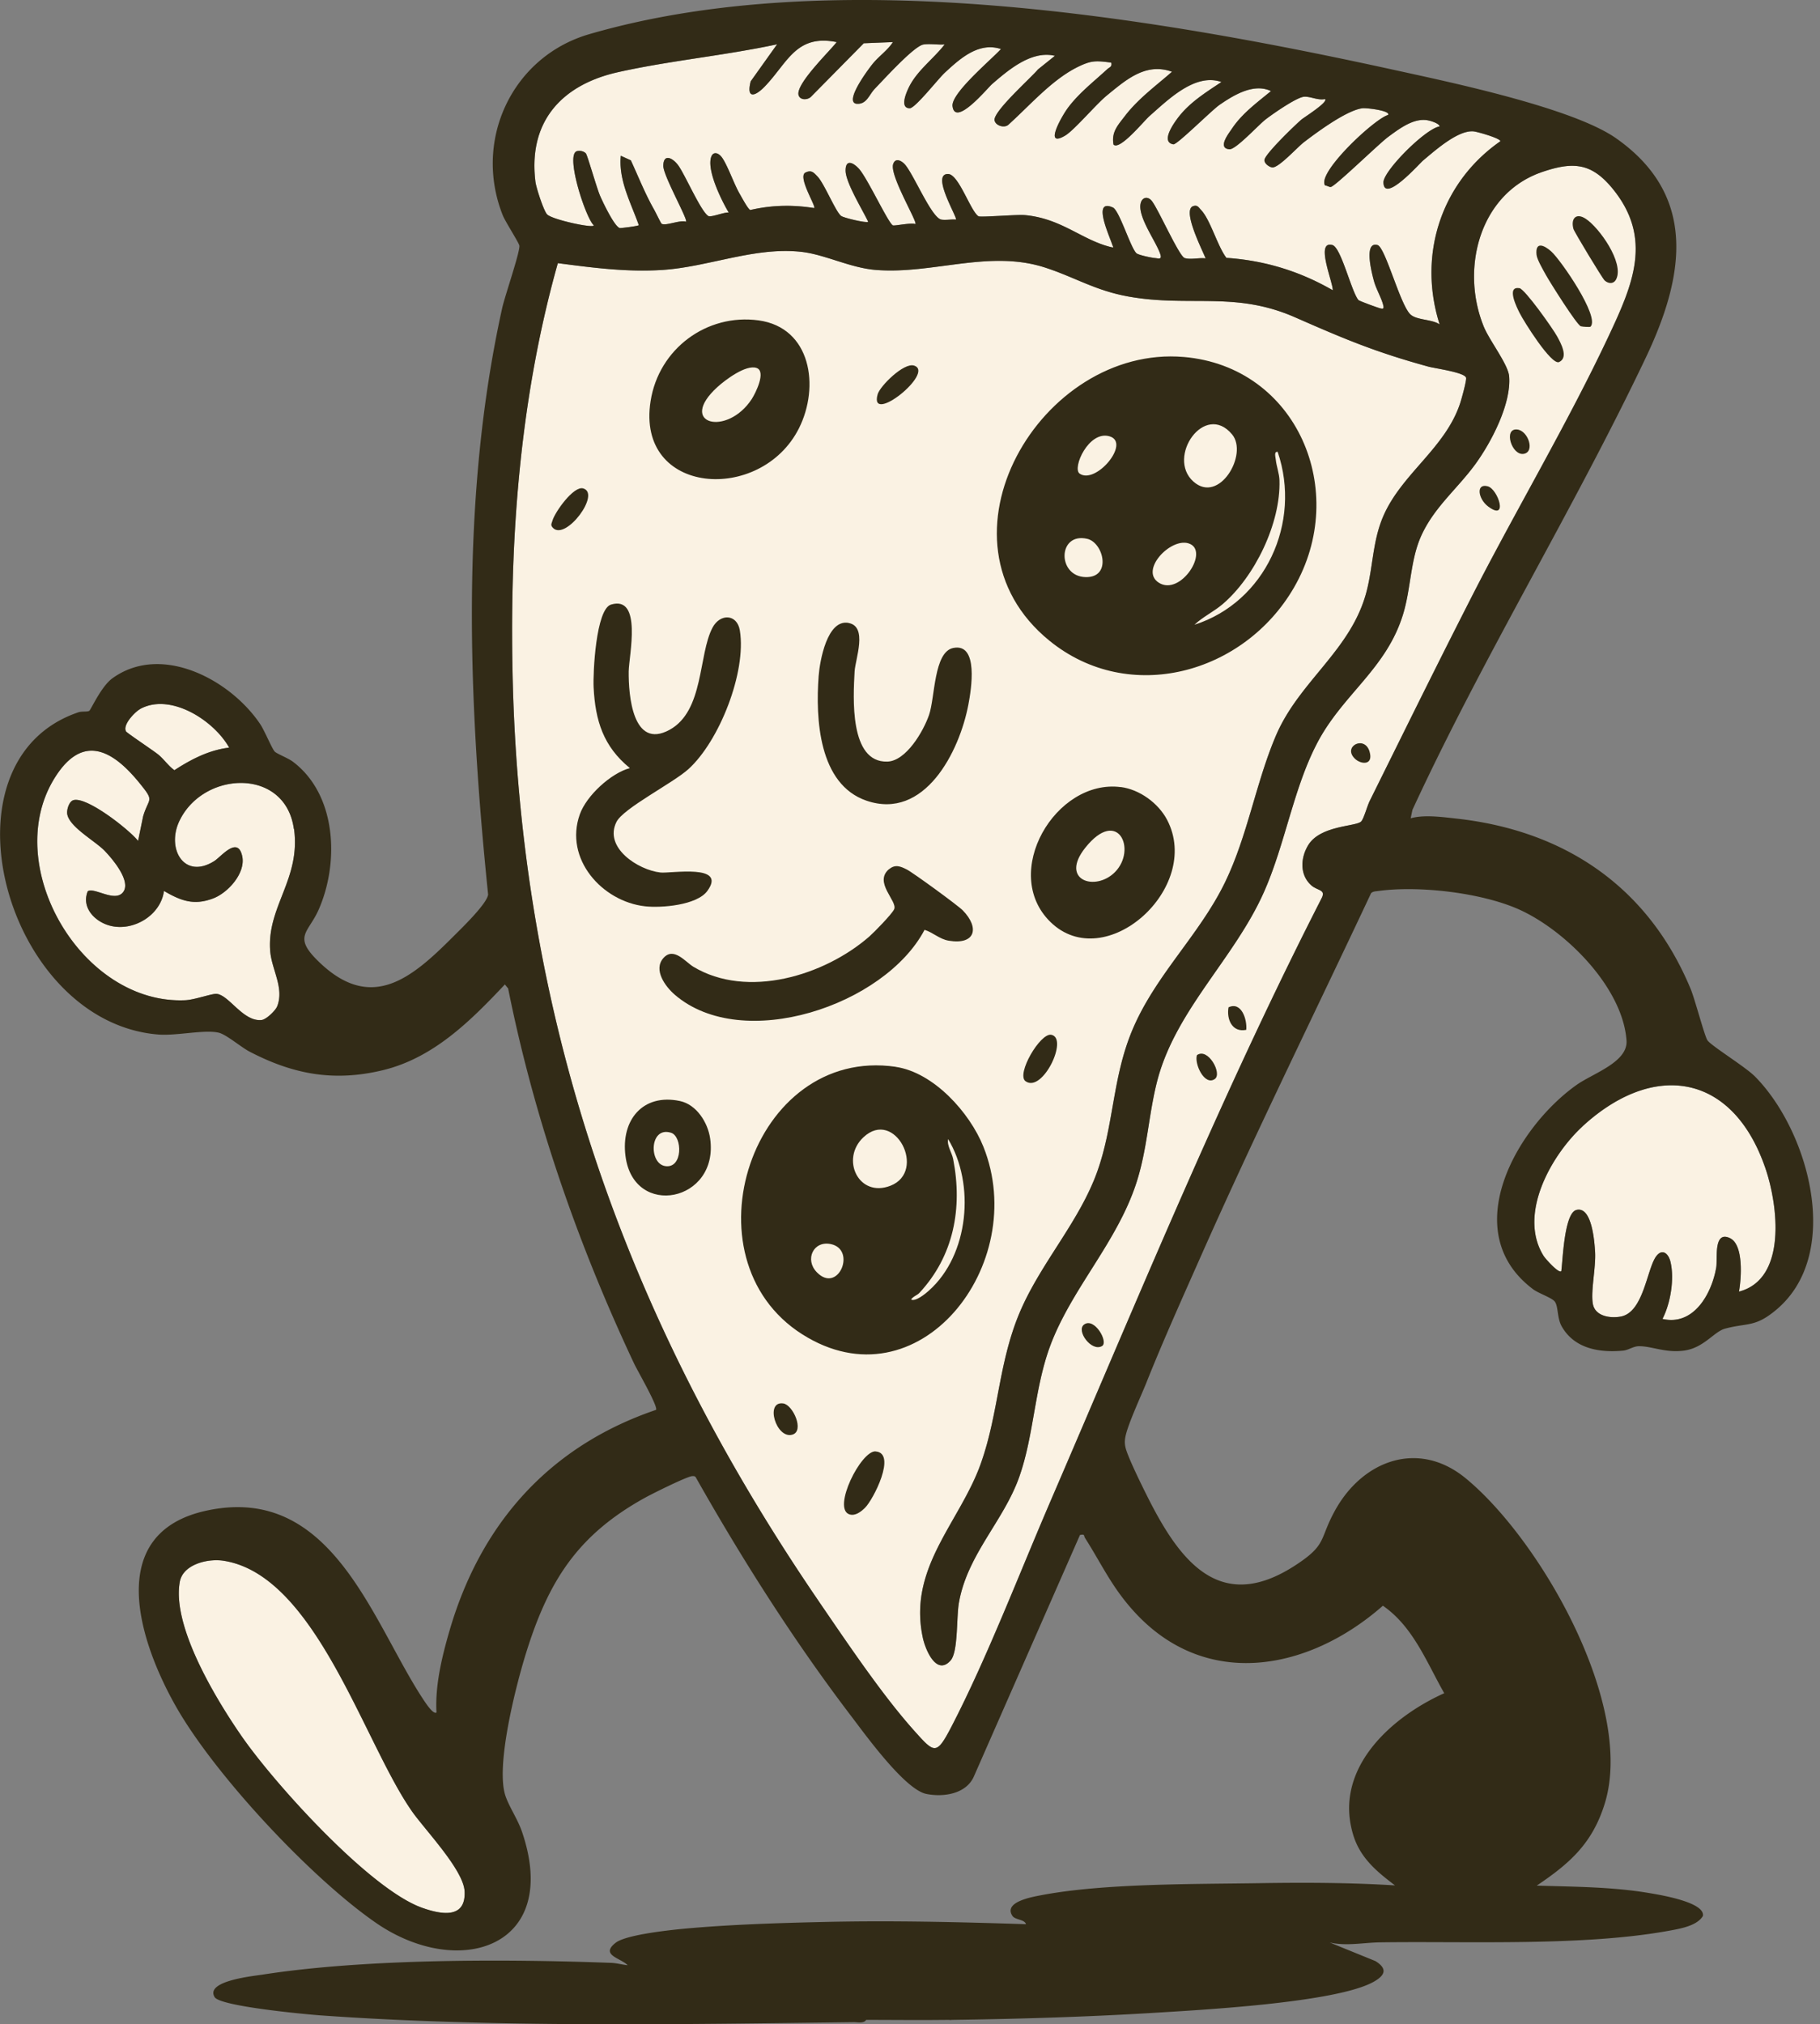
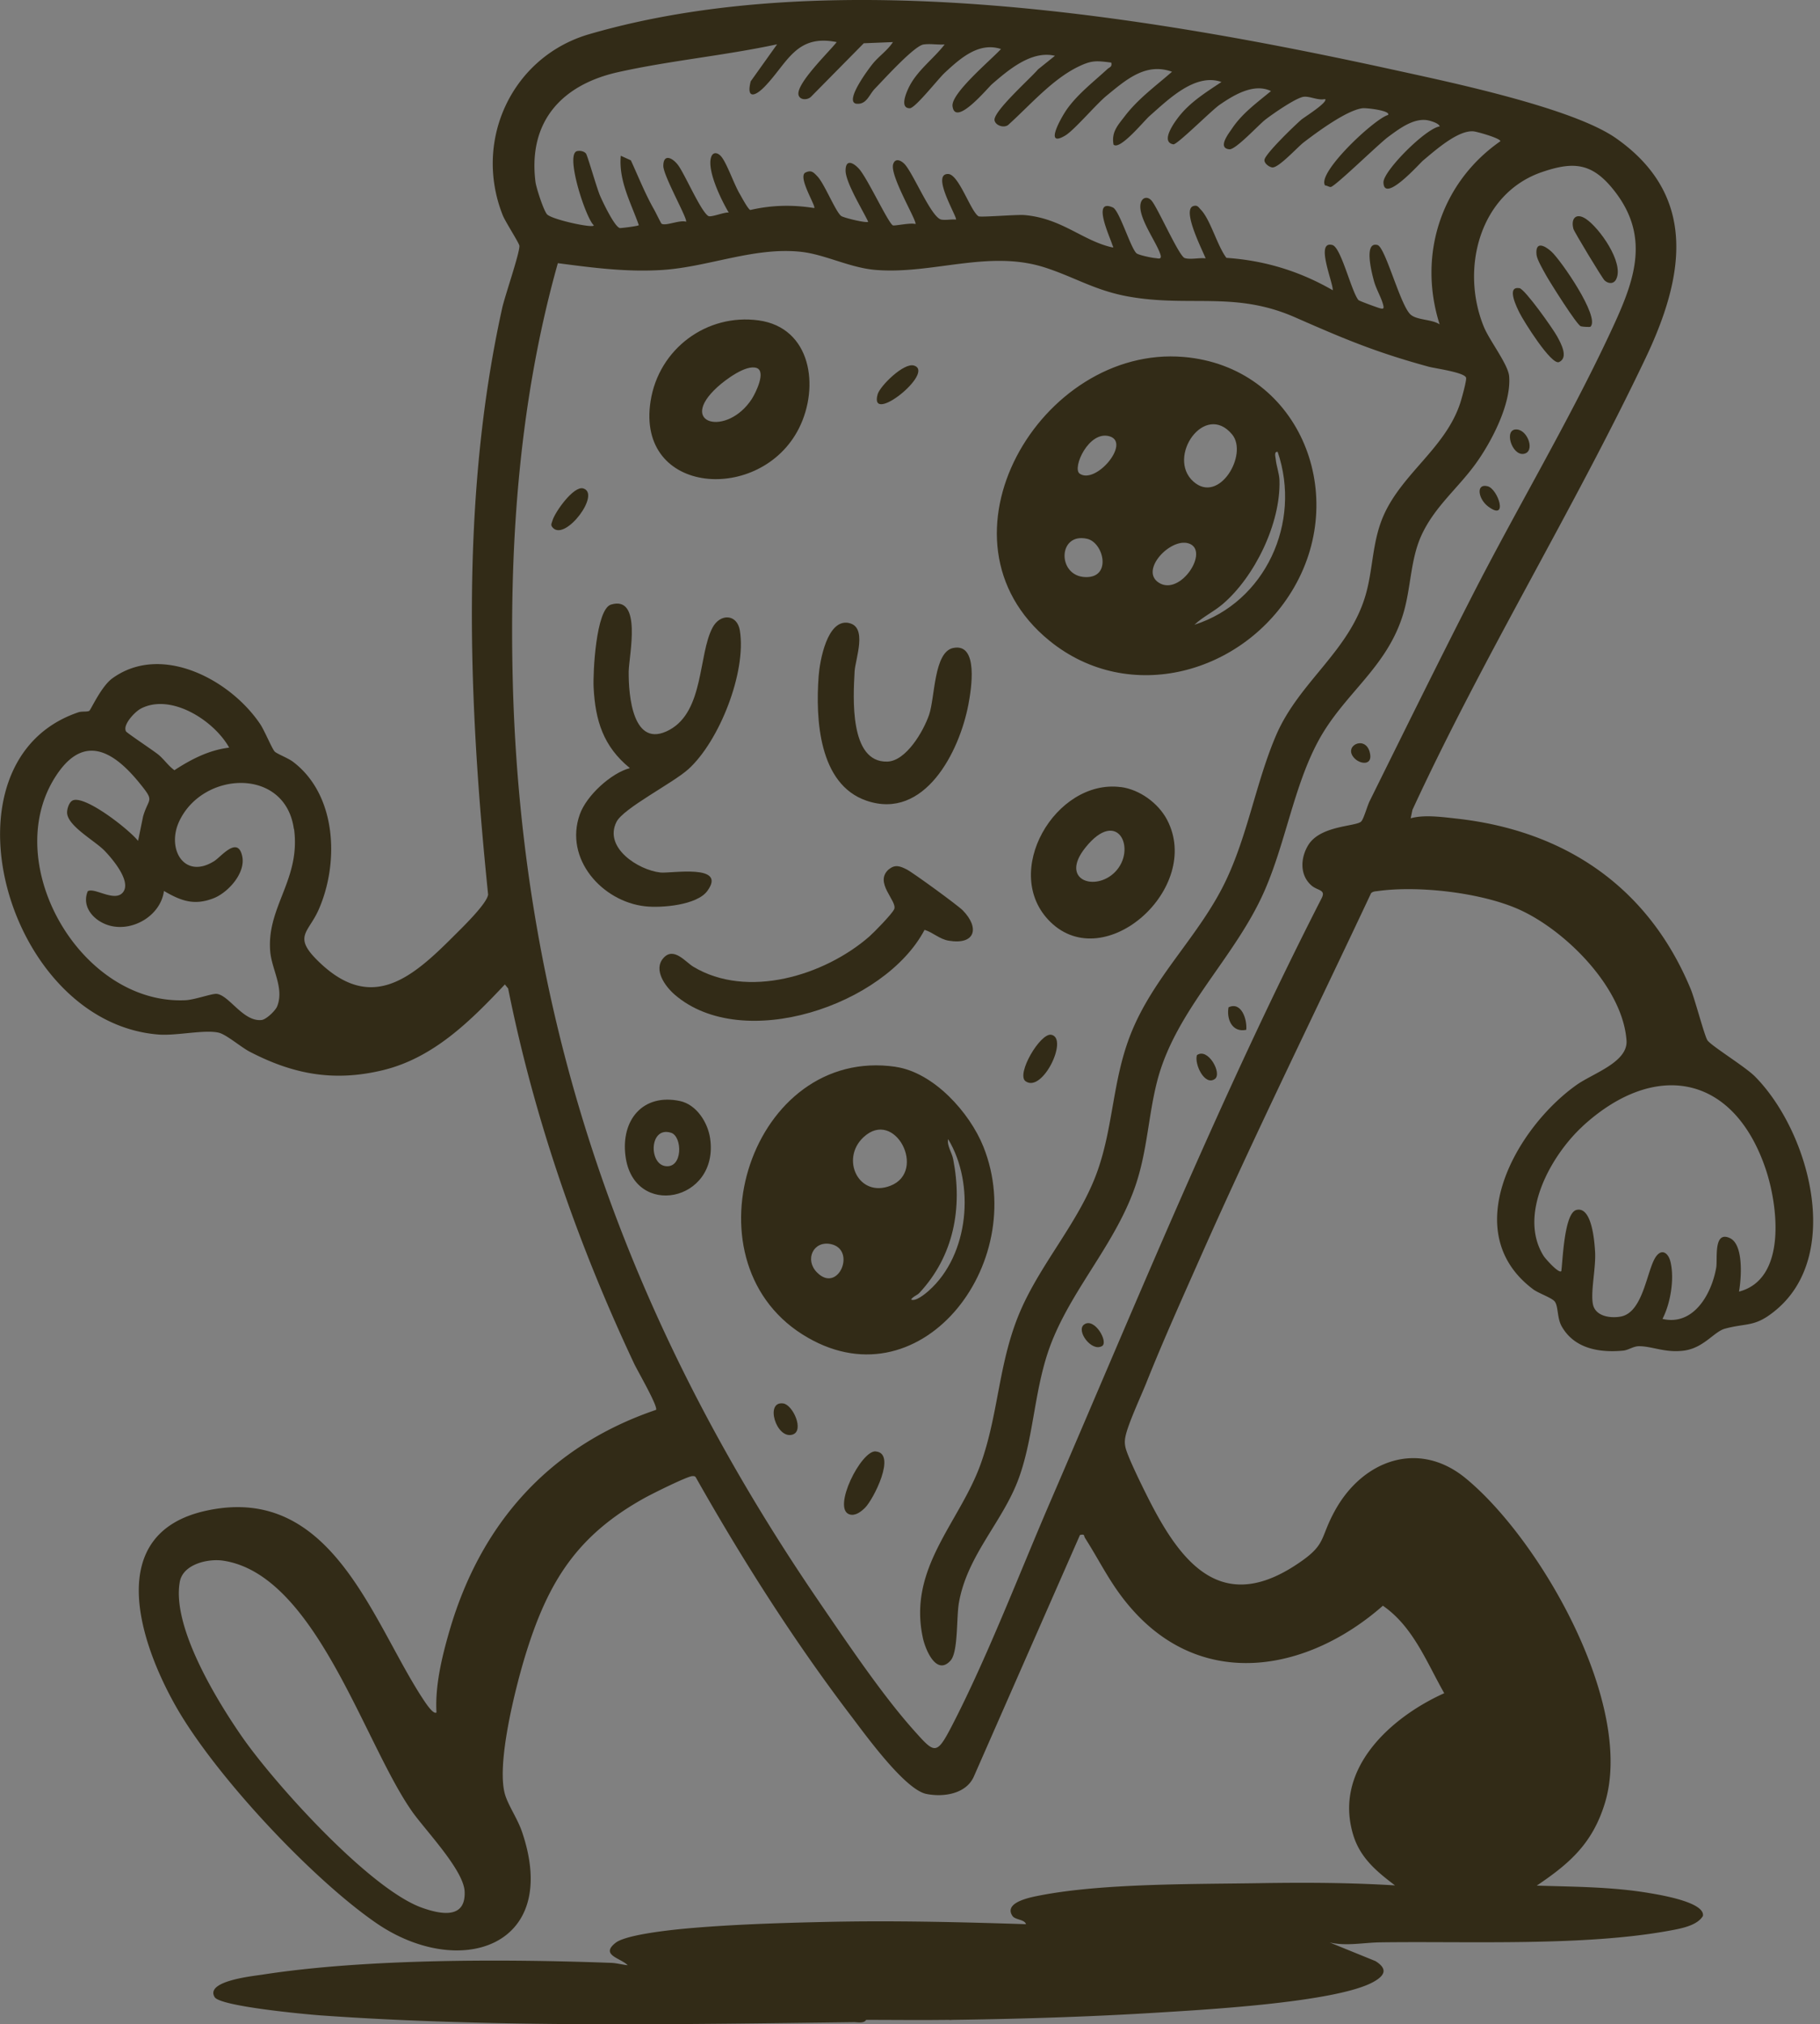
<svg xmlns="http://www.w3.org/2000/svg" width="214" height="238" fill="none">
  <rect width="100%" height="100%" fill="#808080" stroke="none" />
-   <path d="M96.31 188.327c3.276 4.779 7.384 10.92 11.192 15.17 2.368 2.645 2.599 2.905 4.34-.434 4.186-8.049 8.062-18.197 11.724-26.68 10.258-23.782 20.053-47.738 31.845-70.81.498-.997-.488-.841-1.209-1.465-1.398-1.223-1.295-3.218-.403-4.71 1.424-2.394 5.704-2.203 6.261-2.828.309-.347.712-1.856.995-2.41 3.997-8.067 7.985-16.168 12.076-24.174 5.154-10.078 11.192-20.226 15.978-30.392 2.848-6.062 5.326-11.596.437-17.494-2.47-2.975-4.622-3.105-8.216-1.882-7.367 2.507-9.649 11.388-6.861 18.197.66 1.622 2.856 4.415 2.976 5.82.274 3.235-2.101 7.763-3.963 10.321-2.109 2.906-4.888 5.092-6.406 8.509-1.252 2.827-1.175 6.106-2.093 9.124-1.947 6.41-7.007 9.359-10.026 15.014-2.856 5.352-3.825 12.004-6.338 17.668-3.491 7.867-10.447 13.912-12.582 22.325-1.012 3.99-1.132 7.954-2.453 11.97-2.256 6.826-7.333 12.064-9.923 18.596-2.059 5.204-2.033 10.876-3.834 15.924-1.844 5.178-6.098 9.09-7.084 14.78-.3 1.734-.069 5.75-.978 6.765-1.647 1.839-2.942-1.232-3.251-2.637-1.809-8.266 4.349-13.6 6.81-20.521 2.153-6.046 2.059-12.108 4.76-18.197 2.496-5.621 6.87-10.374 8.929-16.124 1.895-5.282 1.792-10.729 3.911-16.115 2.65-6.757 8.027-11.527 11.123-17.92 2.651-5.464 3.628-11.735 5.978-17.234 2.771-6.479 8.903-10.044 10.678-17.026.764-3 .695-5.993 2.016-8.933 2.213-4.918 7.247-7.885 8.971-13.132.171-.52.755-2.62.695-2.966-.103-.642-3.654-1.11-4.417-1.319-6.244-1.709-9.889-3.252-15.696-5.802-7.067-3.105-12.341-1.163-19.554-2.438-3.954-.702-6.338-2.28-9.855-3.417-6.587-2.125-13.165.815-19.863.286-3.02-.234-5.961-1.804-8.749-2.125-5.497-.624-10.926 1.77-16.364 2.125-4.194.27-8.199-.26-12.299-.798-4.46 15.82-5.703 32.404-5.308 48.832.96 40.47 13.49 75.624 36.038 108.565l-.008-.008z" fill="#FAF2E3" />
-   <path d="M173.32 15.453c-1.835-.234-4.597 2.255-6.012 3.435-.36.295-4.605 5.108-4.64 2.55-.017-1.327 4.932-6.323 6.613-6.575-.077-.39-1.218-.702-1.518-.737-1.613-.226-3.268 1.032-4.537 1.969-1.107.815-6.261 5.855-6.759 5.89-.188.017-.437-.174-.66-.174-1.021-1.457 5.781-7.832 7.402-8.292.343-.512-2.565-.85-3.019-.79-1.862.244-5.335 2.81-6.896 4.008-.772.598-2.95 3.018-3.697 2.949-.36-.035-.994-.486-.917-.911.128-.729 3.568-4.05 4.348-4.718.309-.26 3.191-2.065 2.77-2.412-.832.191-1.732-.338-2.487-.268-.892.086-3.679 2.03-4.52 2.68-.815.633-3.49 3.556-4.237 3.495-1.466-.13-.051-1.9.283-2.402 1.21-1.822 2.951-3.07 4.606-4.441-2.015-.972-4.383.468-6.064 1.63-.943.66-4.983 4.701-5.411 4.632-1.699-.286.377-2.966.9-3.574 1.321-1.552 3.088-2.645 4.751-3.755-3.096-1.093-6.26 2.073-8.465 4.007-.643.564-3.499 4.085-4.228 3.348-.266-1.475.515-2.272 1.329-3.34 1.561-2.046 3.637-3.547 5.55-5.22-3.079-1.111-5.387.927-7.677 2.8-1.277 1.05-3.816 4.069-4.88 4.702-2.581 1.535-.411-2.264.275-3.2 1.286-1.761 3.113-3.167 4.691-4.624.258-.234.566-.234.446-.754-1.758-.226-2.298-.287-3.885.485-3.045 1.484-5.635 4.493-8.139 6.757-.472.53-1.578.19-1.698-.451-.189-1.032 4.305-5.013 5.111-5.993l1.99-1.596c-2.736-.66-5.429 1.622-7.41 3.339-.489.425-4.331 5.1-4.632 2.576-.18-1.527 4.623-5.516 5.695-6.713-2.607-.859-4.794 1.101-6.621 2.801-.772.72-3.456 4.155-4.099 4.164-1.253 0-.361-1.952-.086-2.507.969-1.952 2.882-3.305 4.185-4.996-.806.06-1.715-.113-2.496.009-1.106.173-4.674 4.128-5.712 5.195-.694.72-.969 1.917-2.212 1.76-1.381-.311 1.543-4.18 1.964-4.692.72-.893 1.741-1.57 2.375-2.55l-3.43.14-6.21 6.296c-.394.382-1.26.417-1.45-.182-.402-1.284 3.629-5.152 4.478-6.253-4.803-.963-5.78 2.454-8.457 5.22-1.166 1.207-2.187 1.475-1.655-.606L91.37 5.21c-6.167 1.327-12.574 1.908-18.715 3.278-6.544 1.466-10.583 5.75-9.7 12.889.077.66.97 3.426 1.373 3.834.626.633 5.609 1.691 5.48 1.275-.97-.894-3.396-8.396-1.955-8.717.334-.078.797 0 1.037.277.189.226 1.278 4.103 1.673 4.996.3.694 1.707 3.66 2.324 3.773.112.018 2.23-.234 2.221-.347-.934-2.645-2.392-5.238-2.118-8.153l1.184.538c.883 1.917 1.69 3.964 2.736 5.794.188.33.797 1.605.874 1.657.48.303 2.153-.477 2.874-.235.265-.234-2.66-5.368-2.668-6.557 0-1.466 1.055-.989 1.724-.113.806 1.067 2.693 5.49 3.576 6.002.318.183 1.87-.477 2.393-.407-.849-1.414-2.573-4.918-2.075-6.505.223-.712.849-.547 1.252-.009.669.893 1.432 3.14 2.101 4.293.223.382 1.004 1.857 1.261 1.917 2.513-.58 4.966-.633 7.513-.225.232-.208-1.921-3.574-1.072-4.155.72-.373.995-.043 1.45.434.814.841 2.17 4.233 2.804 4.657.317.217 2.925.85 3.165.677-.652-1.388-2.667-4.632-2.659-6.028 0-1.353.875-.963 1.561-.217.986 1.067 3.405 6.306 3.988 6.661.172.104 2.153-.347 2.659-.147.274-.252-3.036-5.69-2.616-7.043.232-.728.866-.486 1.304-.052 1.012.989 3.173 6.34 4.357 6.566.523.095 1.175-.052 1.724 0 .223-.2-2.985-5.386-.927-5.36 1.261.017 2.633 4.371 3.577 4.97.231.147 4.511-.217 5.412-.14 4.296.374 6.681 2.88 10.06 3.739.549.139.36.052.257-.26-.291-.946-2.435-5.49.069-4.372.772.347 2.067 4.71 2.77 5.378.232.217 1.81.546 2.213.572.283.018.789.226.626-.364-.403-1.44-2.745-4.475-2.333-6.097.18-.712.841-.824 1.295-.27.755.92 3.199 6.488 3.868 6.723.652.225 1.75-.061 2.47.043-.343-.902-2.83-5.716-1.449-6.15.506-.155.626.165.892.434 1.123 1.162 1.93 4.25 3.002 5.655 4.485.304 8.611 1.562 12.504 3.808.06-.876-2.109-5.88-.042-5.317 1.029.286 2.221 5.456 3.061 6.47.086.105 2.239.894 2.556.972.386.095.455.026.36-.364-.197-.859-.849-1.908-1.106-2.897-.223-.833-1.226-4.632.429-4.18.926.25 2.642 6.964 3.859 8.144.729.71 2.556.563 3.448 1.188-2.599-8.188.189-16.697 7.145-21.536 0-.347-2.642-1.093-3.105-1.154h.008zM16.487 83.356c-.626.339-2.11 1.874-1.672 2.637.12.2 3.216 2.255 3.79 2.724.678.555 1.175 1.318 1.896 1.838 1.973-1.283 4.065-2.368 6.44-2.654-1.792-3.209-6.903-6.479-10.454-4.553v.008z" fill="#FAF2E3" />
-   <path d="M34.558 97.475c-.986-7.277-10.677-6.87-13.474-.928-1.535 3.261.584 6.913 4.109 4.692.806-.503 2.77-3.027 3.293-.564.42 1.987-1.69 4.311-3.44 4.962-2.255.85-3.781.269-5.762-.885-.386 2.862-3.586 4.779-6.304 4.094-1.801-.451-3.448-2.134-2.66-4.059.781-.503 3.234 1.379 4.178.078.934-1.301-1.295-3.903-2.187-4.831-1.141-1.189-4.417-2.94-4.417-4.51 0-.478.257-1.284.72-1.44 1.527-.503 6.544 3.426 7.625 4.779l.592-2.88c.677-2.29 1.415-1.657-.447-3.946-3.302-4.06-6.8-5.725-10.008-.486-6.287 10.269 3.259 26.619 15.446 26.046 1.08-.052 3.105-.798 3.654-.746 1.466.139 3.13 3.322 5.3 3.071.532-.061 1.621-1.102 1.818-1.605.858-2.159-.66-4.336-.823-6.522-.395-5.23 3.61-8.405 2.805-14.346l-.018.026zm151.51 34.966c-3.671 3.383-7.624 10.356-4.563 15.231.198.312 1.793 2.116 2.076 1.778.18-1.362.352-6.826 1.775-7.19 1.836-.469 2.127 3.773 2.196 4.917.111 1.883-.54 4.649-.257 6.15.283 1.457 2.075 1.691 3.284 1.466 2.668-.503 3.054-5.525 4.134-7.052.721-1.006 1.476-.373 1.707.625.48 2.012 0 4.883-.943 6.704 3.628.85 5.772-2.879 6.321-6.045.171-.989-.361-4.38 1.612-3.452 1.638.772 1.338 4.77 1.064 6.288 5.669-1.474 4.597-10.165 3.104-14.511-3.825-11.171-13.122-12.646-21.518-4.909h.008zM48.43 212.952c-5.669-8.084-11.329-27.842-22.204-29.455-1.776-.26-4.709.408-5.086 2.489-.96 5.291 4.374 13.982 7.333 18.241 3.86 5.542 15.009 17.893 21.15 20.079 2.17.772 5.154 1.379 5.009-1.908-.112-2.542-4.64-7.217-6.21-9.455l.009.009z" fill="#FAF2E3" />
  <path d="M111.876 237.48c-.3-.503-.575-.425-1.055-.416-4.846.113-9.7.225-14.554.147-.06.469.6.252.917.269 1.535.061 3.096 0 4.632 0 3.344.009 6.707.043 10.051 0h.009z" fill="#322B17" />
  <path d="M59.718 116.185l-.352-.442c-4.065 4.319-8.422 8.656-14.365 10.087-5.73 1.379-10.515.494-15.67-2.194-.969-.503-2.736-2.021-3.62-2.221-1.689-.39-4.982.391-7.1.217-17.977-1.44-26.322-32.161-9.392-37.886.403-.138 1.055-.026 1.278-.173.197-.13 1.39-2.854 2.71-3.816 5.746-4.172 13.869.13 17.393 5.386.506.754 1.39 2.906 1.707 3.226.275.27 1.561.755 2.136 1.189 5.146 3.877 5.472 11.856 3.019 17.407-1.184 2.68-3.002 3.105-.163 5.924 6.287 6.271 11.08 2.143 15.987-2.767.943-.945 3.962-3.842 4.108-4.943-2.324-22.707-3.302-46.55 1.655-68.963.318-1.431 2.059-6.444 2.024-7.312-.008-.295-1.655-2.827-1.964-3.608C55.61 16.458 60.241 6.648 69.281 4.02c28.689-8.344 65.937-2.09 94.789 4.233 6.493 1.422 20.867 4.432 25.953 8.005 9.76 6.852 7.925 16.489 3.456 25.873-8.491 17.841-19.083 35.084-27.402 53.09l-.206.99c1.578-.452 3.714-.148 5.386.034 12.728 1.405 22.557 8.023 27.54 20.044.497 1.197 1.629 5.543 1.972 6.028.481.677 4.443 3.097 5.584 4.25 6.295 6.349 10.386 20.825 2.496 27.434-2.496 2.091-3.371 1.501-6.013 2.212-1.312.356-2.487 2.273-4.845 2.585-2.179.286-3.723-.521-5.267-.521-.677 0-1.243.46-1.869.521-2.753.26-5.712-.208-7.213-2.828-.566-.98-.403-2.35-.815-2.923-.317-.451-1.904-.98-2.539-1.448-8.997-6.722-2.007-19.004 5.078-24.034 1.938-1.379 6.063-2.672 5.883-5.23-.446-6.306-7.316-13.08-12.77-15.465-4.417-1.934-11.716-2.767-16.459-2.108-.291.044-.574.026-.806.252-6.673 14.207-13.637 28.301-20.001 42.656-2.161 4.883-4.451 9.957-6.424 14.909-.626 1.562-2.195 4.927-2.461 6.349-.086.451-.094.755 0 1.206.214 1.076 2.11 4.883 2.719 6.089 3.739 7.381 8.422 13.47 17.101 7.919 3.98-2.55 2.899-3.088 4.855-6.601 3.268-5.872 9.811-8.283 15.343-3.729 8.791 7.233 19.89 26.636 16.356 38.197-1.441 4.701-4.091 7.052-8.01 9.689 4.416.138 8.919.138 13.285.884 1.175.2 6.552 1.067 6.252 2.689-.686 1.145-2.607 1.475-3.859 1.709-10.121 1.873-23.646 1.24-34.067 1.388-1.998.026-3.971.468-5.952.017l5.378 2.186c1.415.884 1.166 1.648-.172 2.411-4.348 2.498-20.627 3.348-26.244 3.695-7.788.468-15.696.702-23.415.806a79.84 79.84 0 00-10.317-.121l.266.121c-.275.443-1.004.269-1.45.269-20.472.252-42.411.651-62.72-.798-1.767-.13-11.768-1.058-12.437-2.142-1.158-1.9 4.469-2.472 5.6-2.645 12.128-1.891 28.612-1.848 40.988-1.388.712.026 1.287.208 1.973.277-.815-.85-3.268-1.179-1.415-2.636 1.192-.937 6.2-1.475 7.907-1.64 5.404-.511 11.485-.694 16.914-.815 7.804-.173 15.652.017 23.431.269-.172-.59-1.287-.486-1.604-.989-1.063-1.639 2.324-2.212 3.396-2.42 7.376-1.405 17.96-1.292 25.61-1.414 5.309-.086 10.695-.069 15.987.261-2.127-1.614-4.065-3.201-4.897-5.881-2.402-7.754 4.357-13.869 10.686-16.714-2.067-3.634-3.653-7.832-7.213-10.286-8.679 7.632-20.807 9.991-29.28.659-2.616-2.88-3.757-5.499-5.747-8.63-.163-.26.026-.477-.591-.347l-12.496 28.44c-.927 2.021-3.577 2.411-5.575 2.004-2.505-.512-7.093-6.861-8.766-9.064-6.715-8.804-12.83-18.414-18.285-28.067-.112-.235-.232-.243-.463-.235-.626.035-4.82 2.125-5.652 2.594-7.873 4.38-11.278 9.766-13.92 18.292-1.166 3.764-3.602 13.244-2.384 16.748.463 1.328 1.423 2.689 1.938 4.198 4.623 13.592-7.436 17.425-17.188 10.686-7.607-5.256-18.928-17.364-23.517-25.448-4.348-7.667-8.473-20.4 3.602-23.01 14.795-3.21 19.47 13.088 25.499 22.212.206.304 1.166 1.813 1.544 1.518-.18-3.14.634-6.522 1.518-9.567 3.68-12.698 11.801-21.761 24.297-26.011.258-.399-2.187-4.606-2.581-5.447-6.613-14.051-11.759-28.857-14.82-44.148l-.018.017zM16.492 83.356c-.626.338-2.11 1.874-1.673 2.637.12.2 3.217 2.255 3.791 2.723.678.556 1.175 1.319 1.896 1.84 1.972-1.285 4.065-2.369 6.44-2.655-1.792-3.21-6.903-6.479-10.454-4.553v.008zm18.062 14.12c-.986-7.276-10.678-6.869-13.474-.927-1.535 3.26.584 6.912 4.109 4.692.806-.503 2.77-3.027 3.293-.564.42 1.986-1.69 4.311-3.44 4.961-2.255.85-3.781.269-5.763-.884-.386 2.862-3.585 4.779-6.303 4.093-1.802-.451-3.448-2.133-2.66-4.059.781-.503 3.234 1.379 4.178.078.934-1.301-1.296-3.903-2.188-4.831-1.14-1.188-4.416-2.94-4.416-4.51 0-.477.257-1.284.72-1.44 1.527-.503 6.544 3.426 7.625 4.78l.591-2.88c.678-2.29 1.416-1.657-.446-3.947-3.302-4.059-6.8-5.724-10.008-.485-6.287 10.269 3.259 26.618 15.446 26.046 1.08-.052 3.105-.798 3.654-.746 1.466.139 3.13 3.322 5.3 3.07.532-.06 1.621-1.101 1.818-1.604.858-2.16-.66-4.337-.823-6.523-.395-5.23 3.61-8.404 2.805-14.346l-.018.026zM186.07 132.44c-3.671 3.383-7.625 10.356-4.563 15.231.198.312 1.793 2.116 2.076 1.778.18-1.362.351-6.826 1.775-7.19 1.836-.469 2.127 3.773 2.196 4.917.111 1.883-.541 4.649-.257 6.15.283 1.457 2.075 1.691 3.284 1.466 2.668-.503 3.054-5.525 4.134-7.052.721-1.006 1.475-.373 1.707.625.48 2.012 0 4.883-.943 6.704 3.628.85 5.772-2.879 6.321-6.045.171-.989-.361-4.38 1.612-3.452 1.638.772 1.338 4.77 1.063 6.288 5.67-1.474 4.598-10.165 3.105-14.511-3.825-11.171-13.122-12.646-21.519-4.909h.009zM48.431 212.946c-5.669-8.083-11.33-27.842-22.205-29.455-1.775-.26-4.708.408-5.085 2.489-.961 5.291 4.374 13.982 7.333 18.241 3.859 5.542 15.009 17.893 21.15 20.079 2.17.772 5.154 1.379 5.008-1.908-.111-2.542-4.64-7.217-6.21-9.454l.01.008zM173.324 15.452c-1.835-.235-4.597 2.255-6.012 3.434-.36.295-4.606 5.11-4.64 2.55-.017-1.327 4.932-6.323 6.613-6.574-.078-.39-1.218-.703-1.518-.737-1.613-.226-3.268 1.032-4.537 1.968-1.107.816-6.261 5.855-6.759 5.89-.189.017-.437-.174-.66-.174-1.021-1.457 5.78-7.832 7.401-8.292.343-.511-2.564-.85-3.019-.789-1.861.243-5.334 2.81-6.895 4.007-.772.599-2.951 3.019-3.697 2.95-.36-.035-.995-.486-.917-.911.128-.729 3.567-4.05 4.348-4.719.309-.26 3.19-2.064 2.77-2.41-.832.19-1.732-.34-2.487-.27-.892.087-3.679 2.03-4.52 2.68-.815.633-3.491 3.556-4.237 3.496-1.466-.13-.051-1.9.283-2.403 1.21-1.821 2.951-3.07 4.606-4.44-2.016-.972-4.383.468-6.064 1.63-.943.66-4.983 4.7-5.412 4.632-1.698-.287.378-2.967.901-3.574 1.321-1.553 3.087-2.645 4.751-3.756-3.096-1.092-6.261 2.073-8.465 4.008-.643.563-3.499 4.085-4.228 3.348-.266-1.475.514-2.273 1.329-3.34 1.561-2.047 3.637-3.547 5.549-5.221-3.079-1.11-5.386.928-7.676 2.801-1.278 1.05-3.816 4.068-4.88 4.701-2.581 1.536-.412-2.263.275-3.2 1.286-1.76 3.113-3.166 4.691-4.623.257-.234.566-.234.446-.755-1.758-.225-2.298-.286-3.885.486-3.045 1.483-5.635 4.493-8.139 6.757-.472.529-1.579.19-1.699-.451-.188-1.033 4.306-5.014 5.112-5.994l1.99-1.596c-2.736-.659-5.429 1.622-7.41 3.34-.489.425-4.332 5.1-4.632 2.576-.18-1.527 4.623-5.517 5.695-6.714-2.607-.858-4.794 1.102-6.621 2.802-.772.72-3.456 4.155-4.1 4.163-1.252 0-.36-1.951-.085-2.506.969-1.952 2.881-3.305 4.185-4.996-.806.06-1.715-.113-2.496.008-1.106.174-4.674 4.129-5.712 5.196-.695.72-.969 1.917-2.213 1.76-1.38-.312 1.544-4.18 1.964-4.692.721-.893 1.742-1.57 2.376-2.55l-3.43.139-6.21 6.297c-.394.381-1.26.416-1.45-.182-.403-1.284 3.629-5.152 4.478-6.254-4.803-.963-5.781 2.455-8.457 5.222-1.166 1.205-2.187 1.474-1.655-.608l3.105-4.354C85.207 6.535 78.8 7.117 72.66 8.487c-6.544 1.466-10.583 5.75-9.7 12.889.077.659.97 3.426 1.372 3.833.627.634 5.61 1.692 5.48 1.275-.968-.893-3.395-8.396-1.955-8.717.335-.078.798 0 1.038.278.189.226 1.278 4.103 1.673 4.996.3.694 1.706 3.66 2.324 3.773.111.017 2.23-.234 2.221-.347-.935-2.645-2.393-5.239-2.118-8.153l1.183.538c.884 1.916 1.69 3.963 2.736 5.794.189.33.798 1.604.875 1.656.48.304 2.153-.477 2.873-.234.266-.234-2.659-5.369-2.667-6.557 0-1.466 1.055-.989 1.724-.113.806 1.067 2.693 5.49 3.576 6.002.318.182 1.87-.477 2.393-.407-.849-1.414-2.573-4.918-2.075-6.506.223-.71.849-.546 1.252-.008.669.893 1.432 3.14 2.101 4.293.223.382 1.004 1.856 1.26 1.917 2.514-.581 4.967-.633 7.514-.226.232-.208-1.921-3.573-1.072-4.154.72-.373.995-.044 1.45.433.814.842 2.17 4.233 2.804 4.658.317.217 2.925.85 3.165.677-.652-1.388-2.668-4.632-2.659-6.028 0-1.353.875-.963 1.561-.217.986 1.067 3.405 6.305 3.988 6.661.172.104 2.153-.347 2.659-.147.274-.252-3.036-5.69-2.616-7.043.231-.729.866-.486 1.304-.052 1.012.988 3.173 6.34 4.356 6.566.524.095 1.175-.053 1.724 0 .223-.2-2.984-5.387-.926-5.36 1.261.017 2.633 4.37 3.577 4.97.231.147 4.511-.218 5.411-.14 4.297.373 6.682 2.88 10.061 3.739.549.138.36.052.257-.26-.291-.946-2.436-5.49.069-4.372.772.347 2.067 4.71 2.77 5.378.232.216 1.81.546 2.213.572.283.017.789.226.626-.364-.403-1.44-2.745-4.476-2.333-6.098.18-.71.84-.824 1.295-.269.755.92 3.199 6.488 3.868 6.722.652.226 1.75-.06 2.47.044-.343-.902-2.83-5.716-1.449-6.15.506-.156.626.165.892.434 1.123 1.162 1.929 4.25 3.001 5.655 4.486.304 8.611 1.561 12.505 3.808.06-.876-2.11-5.881-.043-5.317 1.03.286 2.222 5.455 3.062 6.47.086.104 2.239.894 2.556.972.386.095.455.026.36-.365-.197-.858-.849-1.908-1.106-2.897-.223-.832-1.227-4.631.429-4.18.926.251 2.641 6.965 3.859 8.144.729.711 2.556.564 3.448 1.188-2.599-8.187.189-16.696 7.144-21.536 0-.347-2.641-1.093-3.104-1.153h.008zM96.314 188.33c3.277 4.779 7.385 10.92 11.193 15.17 2.367 2.645 2.599 2.905 4.34-.434 4.185-8.049 8.062-18.197 11.724-26.679 10.258-23.783 20.052-47.739 31.845-70.81.498-.998-.489-.842-1.209-1.466-1.398-1.223-1.295-3.218-.403-4.71 1.423-2.394 5.703-2.203 6.261-2.828.308-.346.712-1.856.995-2.41 3.996-8.067 7.984-16.168 12.076-24.174 5.154-10.078 11.192-20.226 15.978-30.391 2.847-6.063 5.326-11.597.437-17.495-2.47-2.975-4.623-3.105-8.216-1.882-7.368 2.507-9.649 11.388-6.862 18.197.661 1.622 2.856 4.415 2.977 5.82.274 3.235-2.102 7.763-3.963 10.321-2.11 2.906-4.889 5.092-6.407 8.509-1.252 2.828-1.175 6.106-2.092 9.124-1.947 6.41-7.007 9.36-10.026 15.014-2.856 5.352-3.826 12.004-6.339 17.668-3.49 7.867-10.446 13.912-12.581 22.325-1.012 3.99-1.133 7.954-2.453 11.97-2.256 6.826-7.333 12.065-9.923 18.596-2.059 5.204-2.033 10.876-3.834 15.924-1.844 5.178-6.098 9.09-7.085 14.78-.3 1.734-.068 5.75-.977 6.765-1.647 1.839-2.942-1.232-3.251-2.637-1.81-8.266 4.349-13.6 6.81-20.521 2.153-6.046 2.058-12.108 4.76-18.197 2.496-5.62 6.87-10.373 8.928-16.124 1.896-5.282 1.793-10.729 3.911-16.115 2.65-6.757 8.028-11.527 11.124-17.92 2.65-5.464 3.628-11.735 5.978-17.234 2.77-6.479 8.903-10.044 10.678-17.026.763-3 .695-5.993 2.015-8.933 2.213-4.918 7.248-7.884 8.972-13.132.171-.52.754-2.62.694-2.966-.103-.642-3.653-1.11-4.417-1.319-6.243-1.708-9.888-3.252-15.695-5.802-7.067-3.105-12.342-1.162-19.555-2.437-3.953-.703-6.338-2.282-9.854-3.418-6.587-2.125-13.165.816-19.864.286-3.019-.234-5.96-1.804-8.748-2.124-5.497-.625-10.926 1.769-16.364 2.124-4.194.27-8.2-.26-12.299-.797-4.46 15.82-5.703 32.403-5.309 48.831.96 40.47 13.491 75.624 36.04 108.566l-.01-.009z" fill="#322B17" />
  <path d="M74.053 90.31c-2.204.59-5.086 3.218-5.875 5.43-1.87 5.23 2.616 10.252 7.668 10.816 1.912.217 6.098-.122 7.324-1.804 2.376-3.244-4.323-2.03-5.523-2.169-2.616-.294-6.69-2.931-5.155-5.958.815-1.605 6.621-4.545 8.44-6.184 3.645-3.288 6.852-11.415 6.063-16.306-.317-1.96-2.316-2.039-3.216-.339-1.681 3.175-.978 9.784-5.052 12.013-4.34 2.368-4.837-4.094-4.803-6.878.026-1.813 1.63-8.96-2.075-7.85-1.784.53-2.136 8.067-2.05 9.732.197 3.938 1.158 6.956 4.245 9.48l.01.017zm30.491 11.868c-1.869 1.562 1.03 3.773.592 4.727-.249.555-2.35 2.706-2.924 3.209-5.3 4.615-14.358 7.356-20.687 3.548-.935-.564-2.316-2.394-3.525-1.015-1.21 1.379.223 3.339 1.338 4.302 7.976 6.878 24.692 1.267 29.375-7.624.995.304 1.749 1.093 2.839 1.275 3.13.521 3.662-1.5 1.663-3.556-.557-.581-5.892-4.467-6.604-4.822-.711-.356-1.338-.634-2.058-.035l-.009-.009zm-4.769-28.941c-2.513-.46-3.379 4.45-3.516 6.236-.378 5.03 0 12.741 5.626 14.667 6.827 2.341 10.927-5.742 11.982-11.31.325-1.71 1.252-7.278-1.793-6.644-2.281.477-2.127 5.81-2.83 7.858-.661 1.925-2.693 5.43-4.906 5.499-4.486.138-4.014-7.564-3.851-10.6.086-1.474 1.57-5.281-.712-5.698v-.008zm87.241-34.825c1.15-1.136-3.525-7.884-4.614-8.846-.849-.764-1.904-1.215-1.732.399.06.563.797 1.812 1.106 2.376.472.85 3.628 5.872 4.1 6.02.223.069 1.08.112 1.14.051zm-84.048 132.232c-1.724-.139-5.154 6.739-3.087 7.407.686.217 1.355-.312 1.818-.763 1.003-.98 3.765-6.436 1.269-6.636v-.008zM178.65 33.885c-1.604-.278-.232 2.394.034 2.923.446.902 3.731 6.184 4.64 5.76 1.158-.539.172-2.273-.223-3.002-.463-.867-3.791-5.577-4.443-5.69l-.008.009zm10.029-.904c.472.417 1.089.425 1.372-.182.909-1.934-1.998-6.02-3.585-7.069-1.14-.754-1.792-.052-1.458 1.189.095.346 3.405 5.828 3.671 6.062zm-65.07 88.68c-1.295-.243-4.16 4.649-3.019 5.465 1.998 1.422 5.094-5.074 3.019-5.465zM68.58 57.426c-1.132-.338-3.344 2.801-3.619 3.782-.111.39-.274.529.086.884 1.501 1.457 5.626-4.041 3.534-4.666zm38.896-14.444c-1.201-.382-4.006 2.411-4.28 3.374-1.064 3.73 6.818-2.576 4.28-3.374zM92.101 165.008c-2.195-.321-.84 4.215 1.064 3.669 1.458-.416.077-3.504-1.064-3.669zm48.636-40.951c-.326 1.024.901 3.66 2.11 2.802.892-.633-.806-3.739-2.11-2.802zm37.639-73.561c-1.63-.147-.618 3.131.806 2.862 1.338-.251.497-2.75-.806-2.862zm-48.791 107.762c.78-.468-.892-3.408-2.11-2.532-.995.711.875 3.269 2.11 2.532zM174.93 57.174c-1.416-.382-1.141 1.483.051 2.377 2.41 1.804 1.175-2.047-.051-2.377zm-30.477 61.262c-.249 1.413.437 2.992 2.084 2.645.12-1.24-.584-3.365-2.084-2.645zm14.844-29.247c.72.71 2.221.832 1.741-.816-.575-1.977-3.199-.616-1.741.816zm-20.105-47.218c13.328 1.137 19.528 15.786 12.95 27.122-5.849 10.096-19.349 13.886-28.749 6.236-14.554-11.847-1.003-34.797 15.79-33.358h.009zm5.677 9.099c-3.225-3.869-7.744 2.68-4.554 5.542 3.036 2.724 6.493-3.218 4.554-5.542zm5.369 2.055c-.471-.06-.257.599-.231.902.077.772.42 1.674.437 2.446.154 5.048-2.907 11.345-6.698 14.572-1.047.884-2.307 1.474-3.302 2.41 8.31-2.653 12.633-11.994 9.786-20.33h.008zm-14.005 15.37c2.564 1.691 6.106-3.834 3.499-4.615-2.136-.641-5.721 3.158-3.499 4.615zm-5.755-17.191c-2.453-.746-4.443 3.738-3.534 4.38 1.896 1.327 6.038-3.617 3.534-4.38zm-2.839 16.549c3.122.087 2.127-4.06.197-4.502-3.482-.798-3.551 4.415-.197 4.502zM76.497 47.165c.96-6.158 6.613-10.33 12.702-9.497 6.184.85 7.204 7.797 4.743 12.69-4.468 8.88-19.186 7.91-17.445-3.193zm11.904-.26c.43-.668 1.724-3.244.558-3.643-1.252-.425-3.67 1.397-4.597 2.238-4.794 4.363 1.123 5.89 4.04 1.405zm-8.457 82.545c1.947.408 3.293 2.524 3.559 4.423 1.055 7.442-9.005 9.437-9.957 2.047-.55-4.232 2.04-7.389 6.398-6.47zm-1.733 7.65c2.101.329 2.05-3.496.686-3.921-2.53-.789-2.633 3.617-.686 3.921zm53.576-44.566c2.204.286 4.408 1.882 5.446 3.86 4.177 7.997-7.29 18.292-13.722 12.004-5.91-5.777.608-16.861 8.276-15.855v-.009zm-.686 10.001c2.607-2.637.351-7.685-3.491-2.863-3.053 3.834 1.192 5.187 3.491 2.863zm-25.775 22.901c4.442.651 8.688 5.352 10.3 9.376 5.549 13.834-7.641 30.73-21.296 22.065-14.074-8.933-5.926-33.913 10.987-31.45l.009.009zm3.911 26.289c4.7-4.189 5.446-12.507 2.247-17.798-.163.764.437 1.57.592 2.351 1.123 5.75.077 11.397-3.989 15.751-.257.269-.737.399-.96.763.523.269 1.647-.65 2.118-1.067h-.008zm-4.529-12.316c4.331-1.7.506-9.151-3.182-5.698-2.736 2.558-.566 7.164 3.182 5.698zm-8.653 10.183c2.512 2.576 4.691-2.689 1.629-3.322-2.05-.425-3.096 1.83-1.63 3.322z" fill="#322B17" />
</svg>